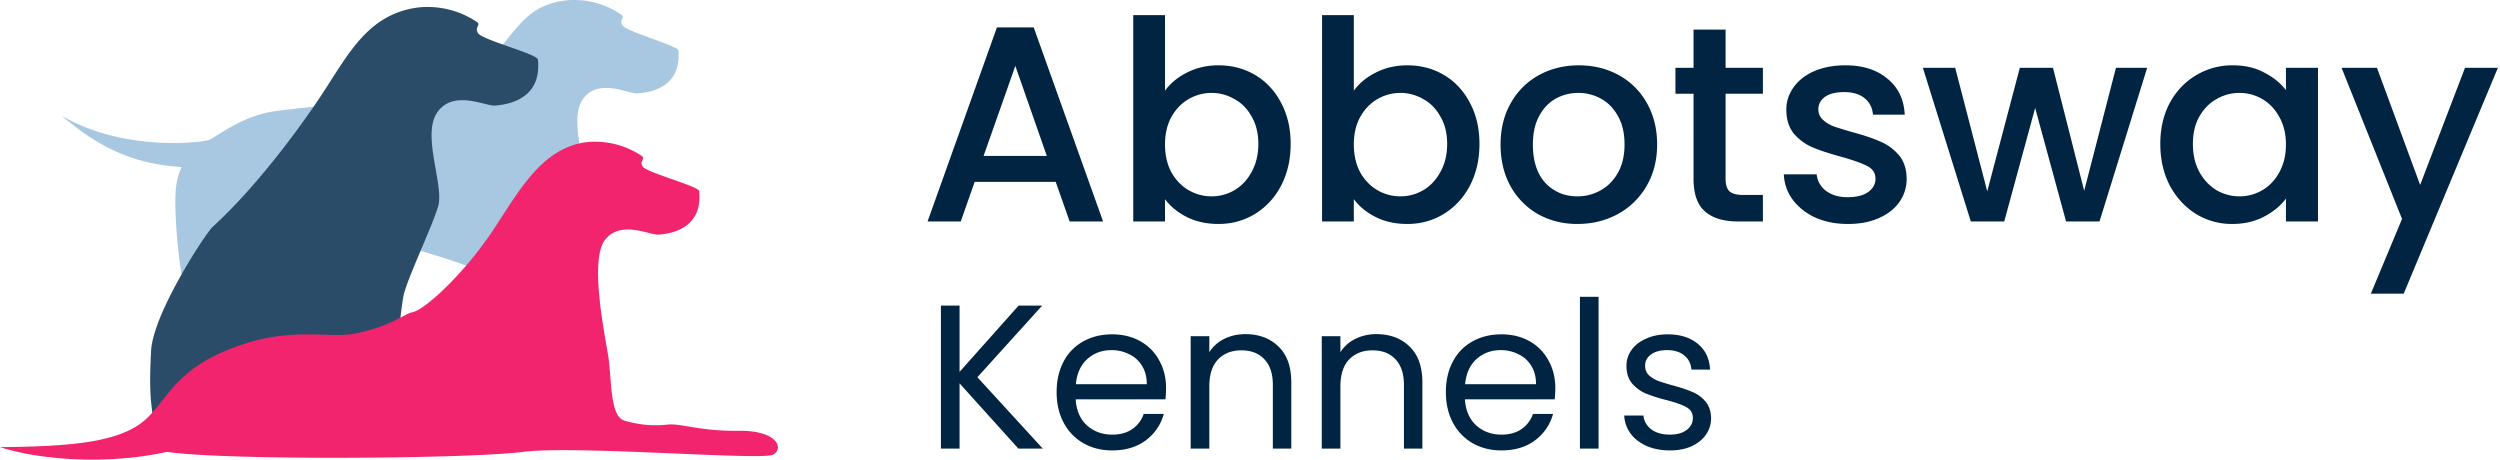
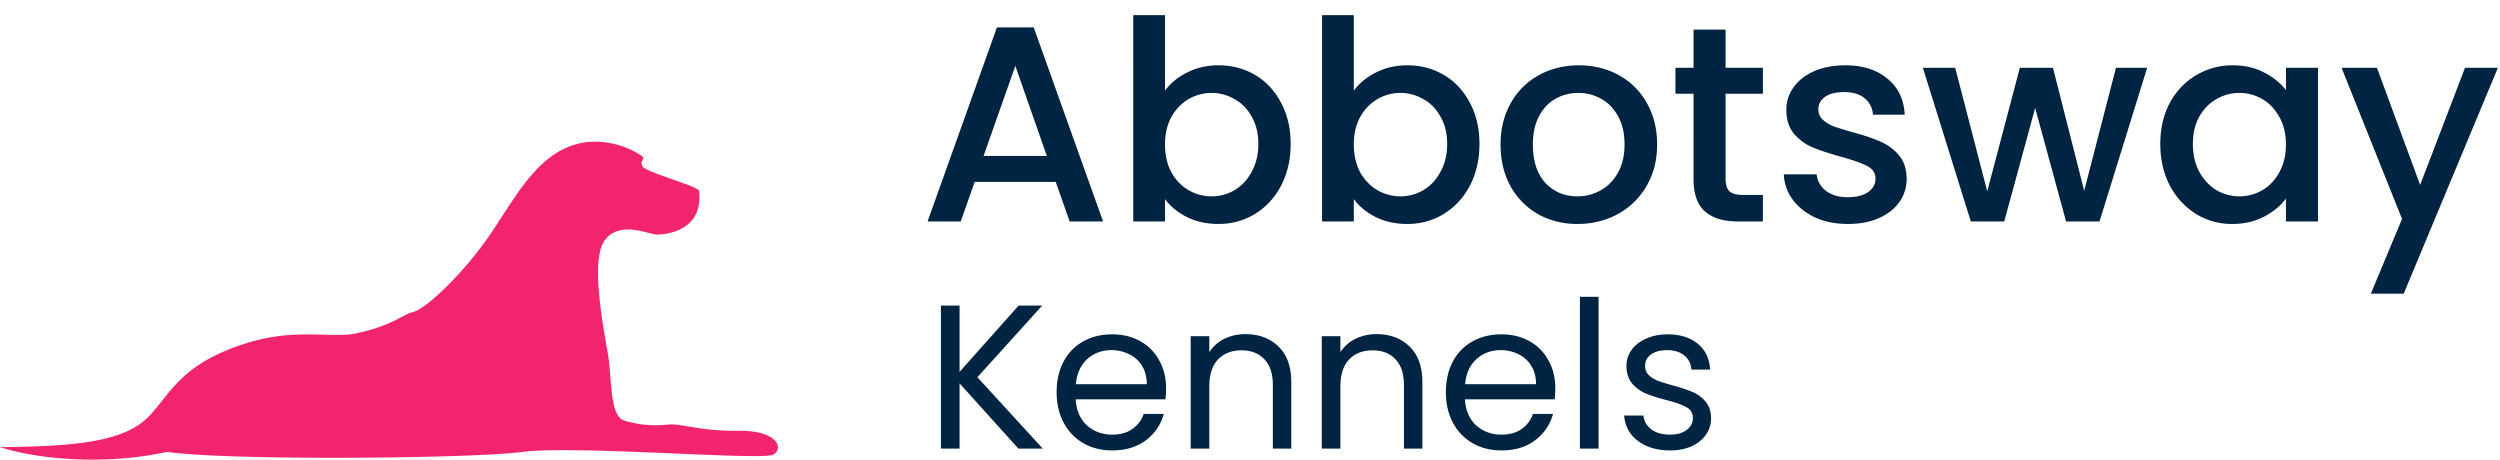
<svg xmlns="http://www.w3.org/2000/svg" width="223" height="41" viewBox="0 0 223 41" fill="none">
  <path d="M94.171 16.222h-7.23l-1.243 3.532H82.74l6.187-17.31h3.28l6.188 17.31h-2.982l-1.243-3.532Zm-.795-2.313-2.808-8.033-2.833 8.033h5.641Zm10.543-5.819c.481-.664 1.135-1.203 1.963-1.617.845-.431 1.781-.647 2.808-.647 1.21 0 2.303.29 3.281.87.977.58 1.747 1.41 2.311 2.488.563 1.06.845 2.28.845 3.656 0 1.376-.282 2.611-.845 3.706-.564 1.077-1.342 1.923-2.336 2.536-.978.597-2.063.896-3.256.896-1.06 0-2.004-.208-2.832-.622-.812-.415-1.458-.945-1.939-1.592v1.99h-2.833V1.349h2.833v6.74Zm8.325 4.75c0-.945-.199-1.758-.596-2.438-.381-.696-.895-1.218-1.541-1.566a3.998 3.998 0 0 0-2.038-.548 4.09 4.09 0 0 0-2.037.547c-.63.365-1.144.896-1.541 1.592-.381.697-.572 1.517-.572 2.463 0 .944.191 1.774.572 2.486.397.697.911 1.228 1.541 1.592a4.084 4.084 0 0 0 2.037.547c.729 0 1.408-.182 2.038-.547.646-.381 1.16-.928 1.541-1.641.397-.713.596-1.542.596-2.487Zm8.517-4.75c.48-.664 1.135-1.203 1.963-1.617.845-.431 1.781-.647 2.808-.647 1.21 0 2.303.29 3.28.87.978.58 1.748 1.41 2.311 2.488.564 1.06.845 2.28.845 3.656 0 1.376-.281 2.611-.845 3.706-.563 1.077-1.341 1.923-2.335 2.536-.978.597-2.063.896-3.256.896-1.06 0-2.004-.208-2.833-.622-.812-.415-1.458-.945-1.938-1.592v1.99h-2.833V1.349h2.833v6.74Zm8.325 4.75c0-.945-.199-1.758-.597-2.438-.381-.696-.894-1.218-1.54-1.566a3.998 3.998 0 0 0-2.038-.548c-.712 0-1.392.183-2.038.547-.629.365-1.143.896-1.54 1.592-.382.697-.572 1.517-.572 2.463 0 .944.19 1.774.572 2.486.397.697.911 1.228 1.54 1.592a4.087 4.087 0 0 0 2.038.547c.729 0 1.408-.182 2.038-.547.646-.381 1.159-.928 1.54-1.641.398-.713.597-1.542.597-2.487Zm11.623 7.138c-1.292 0-2.46-.29-3.504-.87a6.446 6.446 0 0 1-2.46-2.488c-.596-1.078-.895-2.321-.895-3.73 0-1.393.307-2.629.92-3.706a6.35 6.35 0 0 1 2.51-2.487c1.06-.58 2.244-.87 3.553-.87 1.309 0 2.493.29 3.554.87a6.356 6.356 0 0 1 2.51 2.487c.613 1.077.919 2.313.919 3.706 0 1.392-.315 2.627-.944 3.705a6.607 6.607 0 0 1-2.585 2.512c-1.077.58-2.269.87-3.578.87Zm0-2.463c.729 0 1.408-.174 2.038-.522.646-.348 1.168-.87 1.565-1.567.398-.696.597-1.542.597-2.537 0-.994-.191-1.832-.572-2.511-.381-.697-.886-1.22-1.516-1.567a4.142 4.142 0 0 0-2.038-.523c-.728 0-1.408.174-2.037.523-.613.348-1.102.87-1.466 1.566-.365.68-.547 1.518-.547 2.512 0 1.476.373 2.62 1.118 3.433.762.796 1.715 1.193 2.858 1.193Zm13.213-9.152v7.586c0 .514.115.887.347 1.119.249.215.663.323 1.243.323h1.739v2.363h-2.236c-1.276 0-2.253-.299-2.932-.896-.68-.596-1.019-1.566-1.019-2.91V8.364h-1.615V6.05h1.615V2.643h2.858V6.05h3.329v2.313h-3.329Zm10.91 11.615c-1.076 0-2.046-.191-2.907-.572-.845-.398-1.516-.929-2.013-1.592a4.028 4.028 0 0 1-.795-2.263h2.932c.05.58.323 1.07.82 1.467.514.381 1.152.572 1.914.572.795 0 1.408-.15 1.839-.448.447-.315.671-.713.671-1.193 0-.514-.249-.896-.746-1.144-.48-.25-1.251-.523-2.311-.821-1.027-.282-1.864-.556-2.51-.821a4.512 4.512 0 0 1-1.69-1.219c-.463-.547-.695-1.268-.695-2.163 0-.73.215-1.393.646-1.99.43-.614 1.043-1.094 1.839-1.443.811-.348 1.739-.522 2.783-.522 1.557 0 2.808.398 3.752 1.194.961.78 1.475 1.849 1.541 3.208h-2.833c-.05-.613-.298-1.102-.746-1.467-.447-.365-1.052-.547-1.814-.547-.745 0-1.317.14-1.714.423-.398.281-.597.654-.597 1.119 0 .364.133.671.398.92s.588.448.969.597c.381.133.944.307 1.69.522.994.265 1.806.539 2.435.82a4.41 4.41 0 0 1 1.665 1.195c.464.53.704 1.235.721 2.114 0 .779-.216 1.475-.646 2.089-.431.613-1.044 1.094-1.839 1.442-.779.349-1.698.523-2.759.523ZM191.526 6.05l-4.25 13.704h-2.982L181.536 9.63l-2.758 10.123h-2.982L171.522 6.05h2.882l2.858 11.018 2.907-11.018h2.957l2.784 10.968 2.833-10.968h2.783Zm1.173 6.79c0-1.377.281-2.595.844-3.656.58-1.061 1.359-1.882 2.336-2.463a6.255 6.255 0 0 1 3.281-.895c1.076 0 2.012.216 2.808.647.811.414 1.457.937 1.938 1.567V6.05h2.858v13.704h-2.858v-2.04c-.481.647-1.135 1.186-1.963 1.617-.829.431-1.773.647-2.833.647a6.083 6.083 0 0 1-3.231-.896c-.977-.613-1.756-1.459-2.336-2.537-.563-1.094-.844-2.33-.844-3.705Zm11.207.05c0-.946-.199-1.766-.596-2.463-.382-.696-.887-1.227-1.516-1.591a3.998 3.998 0 0 0-2.038-.548c-.729 0-1.408.183-2.038.547-.629.349-1.143.871-1.54 1.567-.381.68-.572 1.493-.572 2.438 0 .945.191 1.774.572 2.487.397.713.911 1.26 1.54 1.641a4.087 4.087 0 0 0 2.038.547c.729 0 1.408-.182 2.038-.547.629-.364 1.134-.895 1.516-1.591.397-.713.596-1.543.596-2.488Zm18.904-6.84-8.399 20.145h-2.932l2.783-6.665-5.393-13.48h3.156l3.852 10.446 4.001-10.446h2.932ZM90.84 40.013l-5.247-5.818v5.818h-1.664V27.262h1.664v5.909l5.264-5.91h2.103l-5.777 6.386 5.831 6.366H90.84Zm13.172-5.397c0 .317-.018.653-.055 1.006h-8.006c.06.988.396 1.763 1.005 2.324.622.549 1.371.823 2.249.823.719 0 1.316-.164 1.791-.494a2.692 2.692 0 0 0 1.024-1.354h1.791a4.355 4.355 0 0 1-1.608 2.36c-.805.598-1.804.897-2.998.897-.95 0-1.804-.213-2.56-.64a4.564 4.564 0 0 1-1.754-1.812c-.427-.792-.64-1.707-.64-2.744 0-1.037.207-1.945.621-2.726a4.322 4.322 0 0 1 1.737-1.793c.756-.427 1.62-.64 2.596-.64.95 0 1.791.207 2.522.622a4.23 4.23 0 0 1 1.682 1.72c.402.72.603 1.536.603 2.451Zm-1.718-.347c0-.635-.14-1.177-.421-1.629a2.646 2.646 0 0 0-1.151-1.043 3.431 3.431 0 0 0-1.59-.365c-.841 0-1.56.268-2.157.805-.585.536-.92 1.28-1.006 2.232h6.325Zm8.795-4.464c1.218 0 2.205.372 2.961 1.116.756.731 1.133 1.793 1.133 3.183v5.91h-1.645v-5.672c0-1-.25-1.763-.749-2.287-.5-.537-1.182-.805-2.048-.805-.877 0-1.578.274-2.102.823-.512.549-.768 1.348-.768 2.397v5.543h-1.663V29.988h1.663v1.427a3.316 3.316 0 0 1 1.335-1.19c.573-.28 1.2-.42 1.883-.42Zm11.692 0c1.219 0 2.206.372 2.962 1.116.755.731 1.133 1.793 1.133 3.183v5.91h-1.645v-5.672c0-1-.25-1.763-.75-2.287-.499-.537-1.182-.805-2.047-.805-.877 0-1.578.274-2.102.823-.512.549-.768 1.348-.768 2.397v5.543h-1.663V29.988h1.663v1.427a3.32 3.32 0 0 1 1.334-1.19 4.224 4.224 0 0 1 1.883-.42Zm15.952 4.811c0 .317-.018.653-.055 1.006h-8.006c.061.988.396 1.763 1.005 2.324.622.549 1.371.823 2.249.823.719 0 1.316-.164 1.791-.494a2.698 2.698 0 0 0 1.024-1.354h1.791a4.35 4.35 0 0 1-1.609 2.36c-.804.598-1.803.897-2.997.897-.951 0-1.804-.213-2.56-.64a4.56 4.56 0 0 1-1.754-1.812c-.427-.792-.64-1.707-.64-2.744 0-1.037.207-1.945.621-2.726a4.323 4.323 0 0 1 1.737-1.793c.755-.427 1.621-.64 2.596-.64.95 0 1.791.207 2.522.622a4.23 4.23 0 0 1 1.682 1.72c.402.72.603 1.536.603 2.451Zm-1.718-.347c0-.635-.14-1.177-.421-1.629a2.646 2.646 0 0 0-1.151-1.043 3.434 3.434 0 0 0-1.591-.365c-.84 0-1.559.268-2.157.805-.585.536-.92 1.28-1.005 2.232h6.325Zm5.577-7.794v13.538h-1.663V26.475h1.663Zm6.382 13.703c-.768 0-1.457-.128-2.066-.384-.609-.269-1.091-.634-1.444-1.098a2.975 2.975 0 0 1-.585-1.628h1.718c.049.5.281.908.695 1.226.426.317.981.475 1.663.475.634 0 1.134-.14 1.499-.42.366-.281.549-.635.549-1.062 0-.439-.195-.762-.585-.97-.39-.219-.993-.432-1.81-.64a14.891 14.891 0 0 1-1.828-.585 3.47 3.47 0 0 1-1.206-.897c-.329-.402-.494-.926-.494-1.573 0-.512.152-.982.457-1.409.305-.427.737-.762 1.298-1.006.561-.256 1.2-.384 1.919-.384 1.109 0 2.005.28 2.687.841.683.561 1.048 1.33 1.097 2.306h-1.663c-.037-.525-.25-.946-.64-1.263-.378-.317-.89-.475-1.536-.475-.597 0-1.072.128-1.425.384-.354.256-.53.591-.53 1.006 0 .33.103.604.31.823.22.208.488.378.805.513.329.122.78.262 1.352.42.719.196 1.304.39 1.755.586.451.183.835.463 1.152.841.329.379.499.873.512 1.482 0 .55-.153 1.043-.457 1.482-.305.44-.738.787-1.298 1.043-.549.244-1.182.366-1.901.366Z" fill="#002441" />
-   <path d="M60.525 4.51c-.04-.427-4.648-1.688-5.003-2.239-.354-.55.308-.666-.112-.97a7.442 7.442 0 0 0-4.894-1.27c-4.304.5-4.659 3.714-8.008 6.286-1.78 1.37-5.593 2.569-11.327 2.964-2.925.2-3.363.228-6.541.623-2.845.362-4.941 2.029-5.944 2.558-.442.232-7.602 1.152-13.199-2.145 3.2 2.732 6.26 4.308 10.712 4.583-.55 1.152-.561 2.152-.572 3.308.047 2.093.23 4.18.55 6.25.362-.236-1.85 5.916-1.745 5.145.178-1.326-.724 6.115-.42 6.224 1.177.431.605 1.725 1.231 2.036 1.13.566 2.824.287 2.773 0-.05-.286.272-.362.24-.46a1.619 1.619 0 0 0-.576-.677c-.09-.066.593.036.832-.116.24-.152-.094-1.087-.246-1.181-.362-.214-1.122-.207-1.14-.428-.688-7.637 1.81-2.819 5.716-8.558.362-.54 1.491-4.873 5.205-5.26 6.72-.707 16.562 3.72 16.562 3.72.572 2.62.413 9.254.89 10.257 1.427.848.934 3.243 1.81 3.624 1.17.54 4.442 1.043 3.052-.917.203.029.42.094.518-.025.333-.41-.478-1.598-.865-1.837-.55-.337-1.543 0-1.644-1.29-.188-2.359.196-8.254.605-10.413.253-1.319 2.874-6.634 3.066-7.779.326-1.938-1.398-5.952 0-7.76 1.397-1.808 3.982-.384 4.79-.435.806-.05 3.981-.322 3.673-3.848" fill="#A8C7E1" />
-   <path d="M47.965 5.29c-.047-.454-4.93-1.736-5.314-2.316-.384-.58.318-.724-.13-1.025A7.894 7.894 0 0 0 37.332.663c-4.55.58-6.248 4.18-8.717 7.905-.952 1.45-5.144 7.562-9.644 11.663-.59.54-5.314 7.684-5.495 11.075-.174 3.283-.04 4.272.112 5.508.065.525-.77.771 2.4 1.376.616.087-.478 2.174.178 1.935.655-.239 9.99.178 9.99.178.363-.254 1.01.112 1.112-.703.178-1.41-1.422-1.884-1.05-2.229.373-.344.724-.307.641-.76-.362-1.993-2.737-1.145-2.396-1.45 3.214-3.047 1.498-2.434 2.396-3.014a36.69 36.69 0 0 1 4.453-2.239c.633 2.768 0 5.25.518 6.308 1.516.88.14 2.771 1.067 3.184 1.242.555 6.187 1.837 4.706-.22.218.029.45.094.547-.033.362-.438-.521-1.685-.934-1.935-.586-.362-1.633 0-1.756-1.348-.224-2.489.12-7.173.529-9.46.25-1.402 2.965-7.054 3.153-8.264.322-2.054-1.542-6.282-.072-8.21 1.47-1.927 4.228-.449 5.068-.514.84-.065 4.231-.384 3.844-4.109" fill="#2A4C68" />
  <path d="M62.37 17.043c-.048-.428-4.663-1.642-5.029-2.174-.366-.533.304-.67-.12-.975a7.492 7.492 0 0 0-4.904-1.214c-4.301.547-6.357 5.04-8.779 8.5-2.422 3.46-5.694 6.5-6.784 6.681-.648.109-1.81 1.214-5.024 1.884-2.172.453-5.33-.504-9.688.848-6.038 1.873-6.838 4.62-8.836 6.616C11.056 39.36 6.889 39.834 0 39.882c3.33 1.087 9.325 1.642 14.896.428 5.572.79 27.067.605 31.73 0s21.358.79 22.343.243c.984-.547.362-2.174-3.088-2.127-3.45.047-5.028-.66-6.292-.558a9.653 9.653 0 0 1-3.935-.362c-1.27-.428-1.086-3.765-1.394-5.71-.307-1.946-1.694-8.562-.304-10.384 1.39-1.822 3.982-.424 4.786-.486.804-.061 3.982-.362 3.62-3.883" fill="#F1246D" />
</svg>